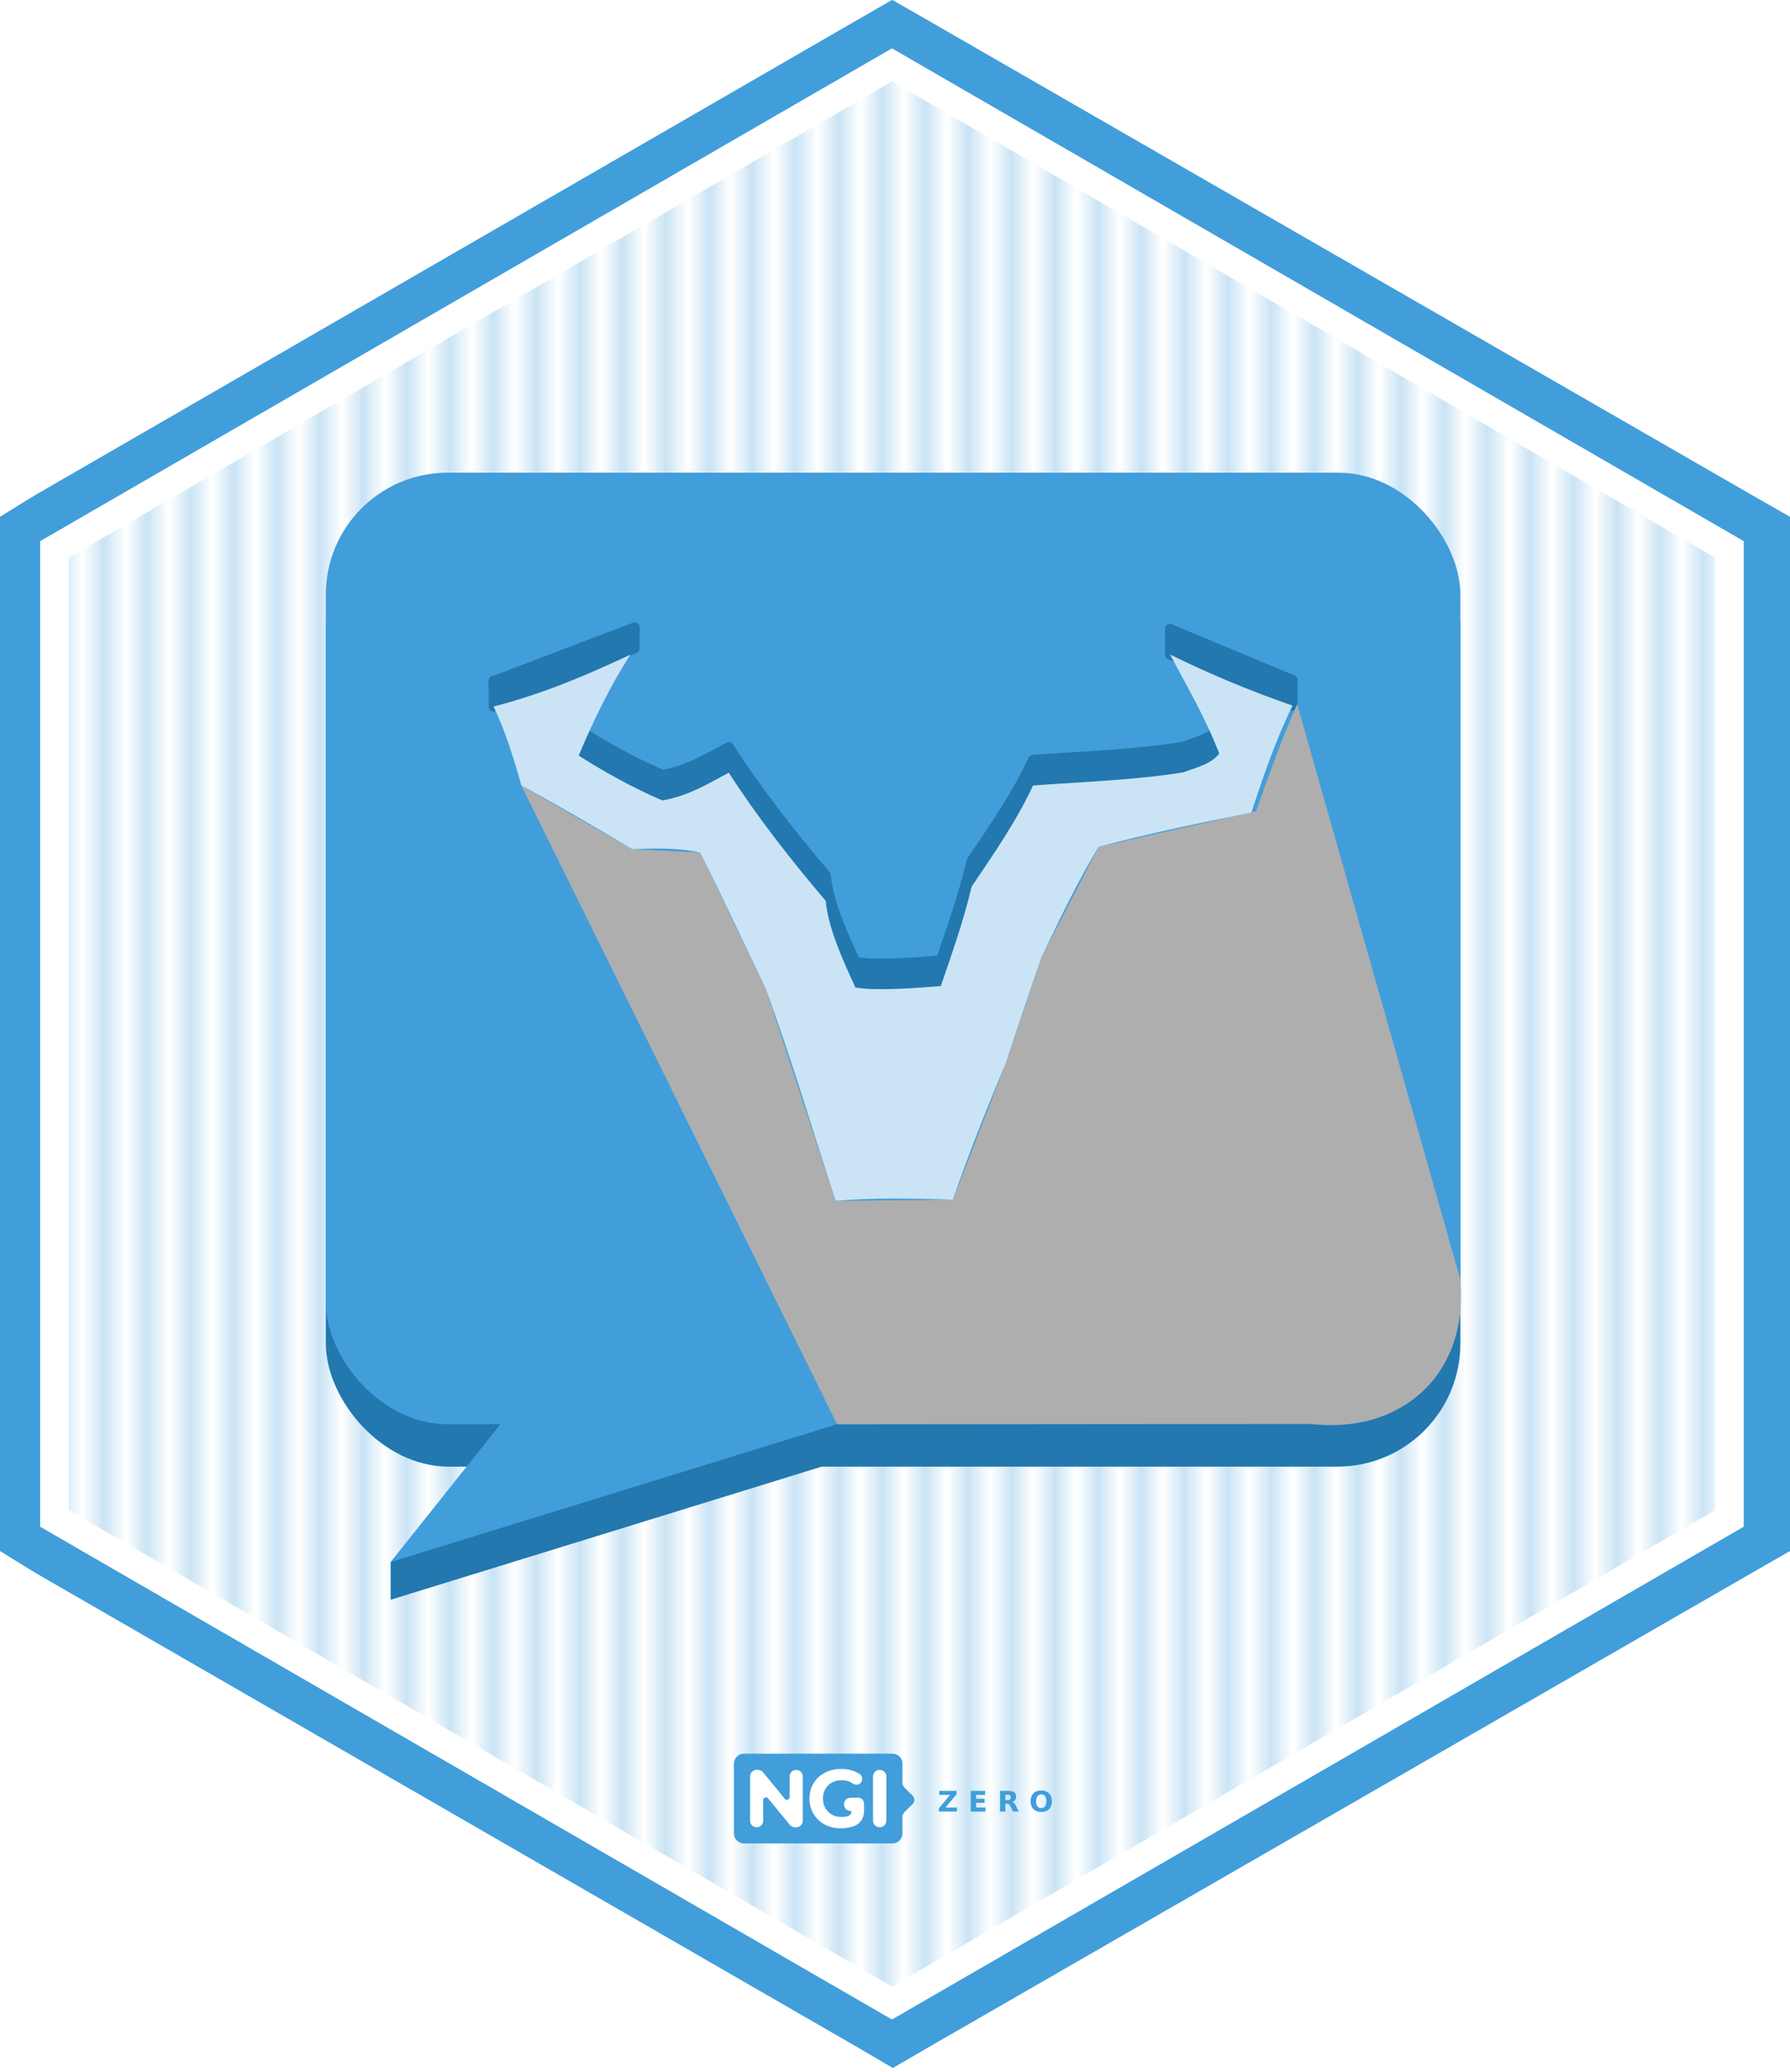
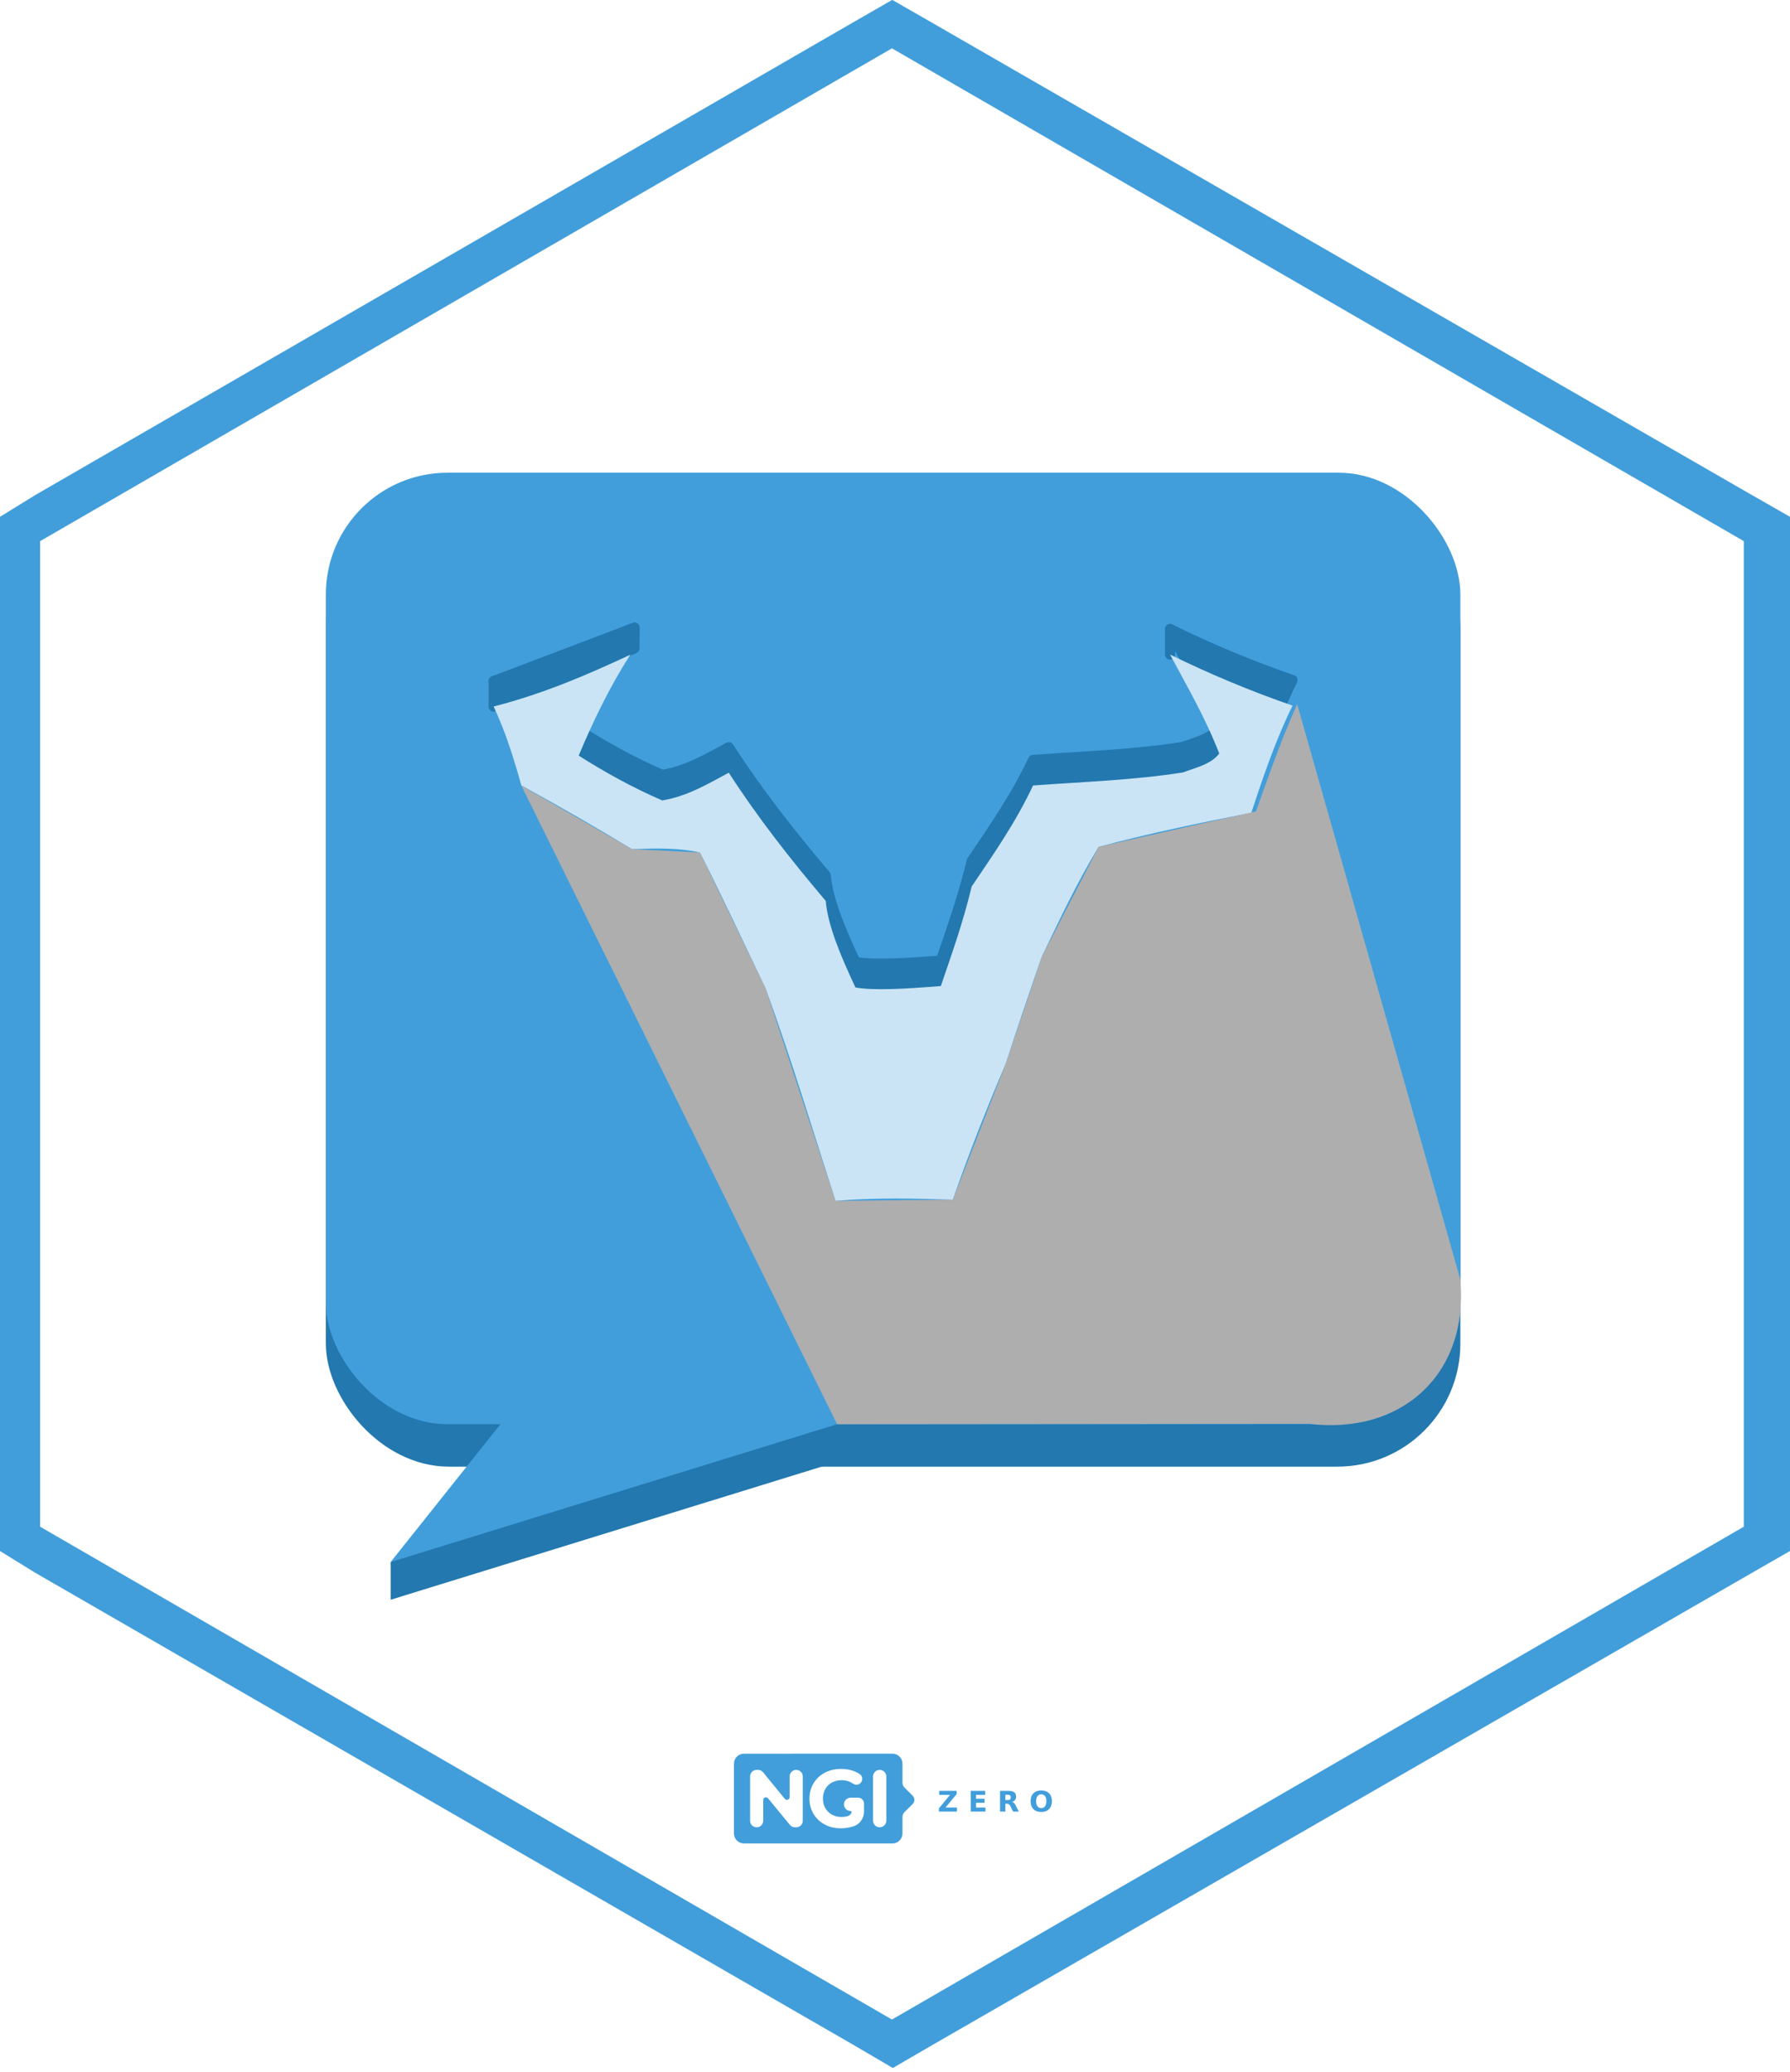
<svg xmlns="http://www.w3.org/2000/svg" xmlns:ns1="http://sodipodi.sourceforge.net/DTD/sodipodi-0.dtd" xmlns:ns2="http://www.inkscape.org/namespaces/inkscape" xmlns:xlink="http://www.w3.org/1999/xlink" width="43.9mm" height="50.8mm" viewBox="0 0 43.9 50.8" version="1.1" id="svg5" ns1:docname="GNUnet.messenger.hex.svg" ns2:version="1.3.2 (091e20ef0f, 2023-11-25)">
  <ns1:namedview id="namedview8" pagecolor="#ffffff" bordercolor="#666666" borderopacity="1.0" ns2:pageshadow="2" ns2:pageopacity="0.0" ns2:pagecheckerboard="0" ns2:document-units="mm" showgrid="false" fit-margin-top="0" fit-margin-left="0" fit-margin-right="0" fit-margin-bottom="0" ns2:zoom="1.4142136" ns2:cx="113.13709" ns2:cy="110.30866" ns2:window-width="1920" ns2:window-height="1008" ns2:window-x="0" ns2:window-y="0" ns2:window-maximized="1" ns2:current-layer="svg5" ns2:showpageshadow="2" ns2:deskcolor="#d1d1d1" />
  <defs id="defs2">
    <pattern ns2:collect="always" xlink:href="#Strips4_1" preserveAspectRatio="xMidYMid" id="pattern30" patternTransform="scale(2)" x="0" y="0" />
    <pattern ns2:collect="always" patternUnits="userSpaceOnUse" width="1.25" height="1" patternTransform="translate(0,0) scale(2,2)" preserveAspectRatio="xMidYMid" id="Strips4_1" style="fill:#cae4f5" ns2:stockid="Stripes 13 (4:1)" ns2:isstock="true" ns2:label="Stripes 13 (4:1)">
      <rect style="stroke:none" x="0" y="-0.5" width="1" height="2" id="rect203" />
    </pattern>
    <linearGradient gradientUnits="userSpaceOnUse" y2="161.629" x2="79.058" y1="157.91" x1="100.54" id="linearGradient884" xlink:href="#linearGradient880" />
    <linearGradient id="linearGradient880">
      <stop id="stop876" offset="0" style="stop-color:#784421;stop-opacity:1;" />
      <stop id="stop878" offset="1" style="stop-color:#784421;stop-opacity:0;" />
    </linearGradient>
    <linearGradient gradientUnits="userSpaceOnUse" y2="187.636" x2="162.188" y1="188.576" x1="188.859" id="linearGradient1106" xlink:href="#linearGradient880" />
    <linearGradient gradientUnits="userSpaceOnUse" y2="208.925" x2="-1.883" y1="261.788" x1="-1.883" id="linearGradient1408-6" xlink:href="#linearGradient1406" />
    <linearGradient id="linearGradient1406">
      <stop id="stop1402" offset="0" style="stop-color:#000000;stop-opacity:1;" />
      <stop id="stop1404" offset="1" style="stop-color:#000000;stop-opacity:0;" />
    </linearGradient>
    <radialGradient gradientUnits="userSpaceOnUse" gradientTransform="matrix(1,0,0,1.464,0,-64.581)" r="56.134" fy="127.046" fx="140.49" cy="127.046" cx="140.49" id="radialGradient1608" xlink:href="#linearGradient1606" />
    <linearGradient id="linearGradient1606">
      <stop id="stop1602" offset="0" style="stop-color:#fdbc5c;stop-opacity:1" />
      <stop id="stop1604" offset="1" style="stop-color:#fdd08c;stop-opacity:0;" />
    </linearGradient>
    <linearGradient gradientUnits="userSpaceOnUse" y2="276.31" y1="233.23" x2="529.53" x1="479.79" id="d">
      <stop id="stop16254" stop-color="#fff" offset="0" />
      <stop id="stop16256" stop-opacity="0" stop-color="#fff" offset="1" />
    </linearGradient>
    <clipPath id="c">
      <path id="path16259" fill="#009688" fill-rule="evenodd" d="m 503.51,222.01 c -20.04,0 -36.286,16.246 -36.286,36.286 0,1.925 0.151,3.814 0.44,5.657 1.402,6.762 6.687,9.389 6.687,9.389 1.108,0.908 2.484,1.836 4.073,2.752 l -0.13,-0.004 c 0,0 3.331,18.563 9.444,18.41 4.622,-0.116 8.25,-9.453 14.128,-9.265 5.872,0.188 8.256,9.151 14.1,9.213 3.374,0.036 6.307,-5.744 8.16,-10.528 0.586,-0.12 1.17,-0.25 1.749,-0.392 5.556,5.254 18.398,10.599 23.87,12.412 a 0.533,0.533 0 0 0 0.177,-0.14 c 1.396,-1.82 -7.954,-16.01 -12.983,-23.372 a 36.17,36.17 0 0 0 2.856,-14.132 c 0,-20.04 -16.246,-36.286 -36.286,-36.286 z" />
    </clipPath>
    <filter color-interpolation-filters="sRGB" height="1.127" width="1.114" y="-0.064" x="-0.057" id="b">
      <feGaussianBlur id="feGaussianBlur16262" stdDeviation="7.406" />
    </filter>
    <filter color-interpolation-filters="sRGB" height="1.071" width="1.073" y="-0.036" x="-0.036" id="a">
      <feGaussianBlur id="feGaussianBlur16265" stdDeviation="1.279" />
    </filter>
    <clipPath clipPathUnits="userSpaceOnUse" id="clipPath80613">
-       <polygon points="36.911,66.116 36.911,132.309 36.911,135.321 39.346,136.825 96.715,169.921 99.273,171.419 101.853,169.921 159.319,136.825 161.938,135.321 161.938,132.309 161.938,66.116 161.938,63.104 159.308,61.6 101.841,28.504 99.234,27.006 96.629,28.504 39.347,61.6 36.911,63.104 " id="polygon80615" style="fill:#77889b;fill-opacity:1" transform="matrix(1.478,0,0,1.478,81.707,-272.071)" />
-     </clipPath>
+       </clipPath>
    <linearGradient xlink:href="#linearGradient5562" id="linearGradient5384" gradientUnits="userSpaceOnUse" gradientTransform="translate(70.65,-1055.151)" x1="200.597" y1="351.411" x2="290.087" y2="506.188" />
    <linearGradient id="linearGradient5562">
      <stop style="stop-color:#699ad7;stop-opacity:1" offset="0" id="stop5564" />
      <stop id="stop5566" offset="0.243" style="stop-color:#7eb1dd;stop-opacity:1" />
      <stop style="stop-color:#7ebae4;stop-opacity:1" offset="1" id="stop5568" />
    </linearGradient>
    <linearGradient xlink:href="#linearGradient5053" id="linearGradient5386" gradientUnits="userSpaceOnUse" gradientTransform="translate(864.696,-1491.341)" x1="-584.199" y1="782.336" x2="-496.297" y2="937.714" />
    <linearGradient id="linearGradient5053">
      <stop style="stop-color:#415e9a;stop-opacity:1" offset="0" id="stop5055" />
      <stop id="stop5057" offset="0.232" style="stop-color:#4a6baf;stop-opacity:1" />
      <stop style="stop-color:#5277c3;stop-opacity:1" offset="1" id="stop5059" />
    </linearGradient>
    <linearGradient xlink:href="#linearGradient1407" id="linearGradient1409" x1="-171.066" y1="270.244" x2="-129.897" y2="203.396" gradientUnits="userSpaceOnUse" />
    <linearGradient id="linearGradient1407">
      <stop style="stop-color:#264d82;stop-opacity:1" offset="0" id="stop1403" />
      <stop style="stop-color:#56a4d7;stop-opacity:1" offset="1" id="stop1405" />
    </linearGradient>
    <linearGradient gradientUnits="userSpaceOnUse" y2="5.924" x2="17.236" y1="22.513" x1="17.037" id="linearGradient2695" xlink:href="#linearGradient2693" ns2:collect="always" gradientTransform="translate(120.839,-62.869)" />
    <linearGradient id="linearGradient2693" ns2:collect="always">
      <stop id="stop2689" offset="0" style="stop-color:#cae4f5;stop-opacity:1" />
      <stop id="stop2691" offset="1" style="stop-color:#ffffff;stop-opacity:1" />
    </linearGradient>
  </defs>
  <polygon points="99.273,171.419 101.853,169.921 159.319,136.825 161.938,135.321 161.938,132.309 161.938,66.116 161.938,63.104 159.308,61.6 101.841,28.504 99.234,27.006 96.629,28.504 39.347,61.6 36.911,63.104 36.911,66.116 36.911,132.309 36.911,135.321 39.346,136.825 96.715,169.921 " id="polygon71814" style="fill:#ffffff;fill-opacity:1" transform="matrix(0.351,0,0,0.352,-12.96,-9.5)" />
  <g id="g1023" transform="matrix(0.265,0,0,0.265,3.346,-1.721)" style="fill:url(#pattern30);fill-opacity:1">
-     <path id="polygon4013" style="fill:url(#pattern30);fill-opacity:1;stroke-width:1.325" d="m 69.949,6.482 -3.451,1.984 -75.896,43.852 -3.229,1.992 v 3.99 87.705 3.99 l 3.227,1.992 76.014,43.852 3.389,1.986 3.418,-1.986 76.141,-43.852 3.471,-1.992 v -3.99 -87.705 -3.99 L 149.547,52.318 73.405,8.466 Z m -0.027,4.484 78.836,45.596 v 91.184 l -78.836,45.596 -78.176,-45.213 -0.66,-0.383 V 56.562 Z m 0,3.061 -76.186,44.061 V 146.216 L 69.922,190.281 146.108,146.216 V 58.088 Z" />
-   </g>
+     </g>
  <g id="g14" transform="matrix(0.265,0,0,0.265,3.346,-1.721)" style="fill:#419edb;fill-opacity:1">
    <path id="path12" style="fill:#419edb;fill-opacity:1;stroke-width:1.325" d="m 69.949,6.482 -3.451,1.984 -75.896,43.852 -3.229,1.992 v 3.99 87.705 3.99 l 3.227,1.992 76.014,43.852 3.389,1.986 3.418,-1.986 76.141,-43.852 3.471,-1.992 v -3.99 -87.705 -3.99 L 149.547,52.318 73.405,8.466 Z m -0.027,4.484 78.836,45.596 v 91.184 l -78.836,45.596 -78.176,-45.213 -0.66,-0.383 V 56.562 Z" ns1:nodetypes="ccccccccccccccccccccccccccc" />
  </g>
  <g id="g44" transform="matrix(0.028,0,0,-0.028,82.608,48.336)" />
  <g id="g30" transform="translate(-46.476,-2.4793519e-4)">
    <rect style="opacity:1;fill:#ffffff;fill-opacity:1;fill-rule:evenodd;stroke:none;stroke-width:2.3" id="rect30" width="3.765" height="1.754" x="64.721" y="43.311" />
    <g id="g3114-6" transform="matrix(0.392,0,0,0.392,37.605,-23.124)" style="fill:#419edb;fill-opacity:1">
      <path id="path30-2" style="fill:#419edb;fill-opacity:1;stroke:none;stroke-width:0.056" d="m 69.172,168.677 c -0.342,0 -0.623,0.281 -0.623,0.623 v 4.367 c 0,0.342 0.281,0.623 0.623,0.623 h 9.298 c 0.342,0 0.622,-0.281 0.622,-0.623 v -1.029 c 0,-0.114 0.045,-0.223 0.126,-0.304 l 0.513,-0.513 c 0.143,-0.143 0.142,-0.374 -0.001,-0.517 l -0.511,-0.509 c -0.081,-0.081 -0.127,-0.19 -0.127,-0.305 v -1.192 c 0,-0.342 -0.28,-0.623 -0.622,-0.623 z m 6.078,0.95 c 0.315,0 0.6,0.053 0.857,0.159 0.111,0.046 0.214,0.101 0.31,0.165 0.203,0.136 0.214,0.434 0.018,0.589 -0.126,0.099 -0.305,0.1 -0.437,0.009 -0.208,-0.143 -0.444,-0.214 -0.707,-0.214 -0.229,0 -0.433,0.048 -0.611,0.144 -0.178,0.096 -0.316,0.231 -0.415,0.406 -0.099,0.174 -0.15,0.374 -0.15,0.6 0,0.222 0.051,0.42 0.15,0.595 0.099,0.174 0.237,0.31 0.413,0.408 0.176,0.098 0.376,0.147 0.602,0.147 0.131,0 0.255,-0.016 0.372,-0.047 0.124,-0.033 0.219,-0.126 0.256,-0.243 0.013,-0.042 -0.019,-0.084 -0.062,-0.084 -0.239,0 -0.431,-0.202 -0.415,-0.444 0.014,-0.221 0.208,-0.388 0.43,-0.388 h 0.41 c 0.004,0 0.008,0.001 0.011,0.001 0.004,-1.1e-4 0.007,-0.001 0.01,-0.001 h 0.029 c 0.202,0 0.365,0.164 0.365,0.366 v 0.51 c 0,0.419 -0.27,0.794 -0.67,0.918 -0.003,5.3e-4 -0.005,0.001 -0.007,0.002 -0.257,0.079 -0.515,0.118 -0.775,0.118 -0.373,0 -0.708,-0.079 -1.006,-0.238 -0.298,-0.159 -0.531,-0.379 -0.7,-0.661 -0.169,-0.282 -0.254,-0.601 -0.254,-0.957 0,-0.356 0.084,-0.675 0.254,-0.957 0.169,-0.282 0.404,-0.504 0.705,-0.663 0.301,-0.159 0.64,-0.238 1.016,-0.238 z m -5.279,0.061 h 0.082 c 0.123,0 0.239,0.056 0.317,0.151 l 1.36,1.66 c 0.102,0.124 0.303,0.053 0.303,-0.107 v -1.293 c 0,-0.227 0.183,-0.411 0.41,-0.411 0.227,0 0.411,0.184 0.411,0.411 v 2.771 c 0,0.227 -0.184,0.41 -0.411,0.41 h -0.077 c -0.123,0 -0.239,-0.055 -0.317,-0.15 l -1.366,-1.662 c -0.102,-0.124 -0.303,-0.052 -0.303,0.108 v 1.294 c 0,0.227 -0.183,0.41 -0.41,0.41 -0.227,0 -0.411,-0.183 -0.411,-0.41 v -2.771 c 0,-0.227 0.184,-0.411 0.411,-0.411 z m 7.695,0 c 0.23,0 0.416,0.186 0.416,0.416 v 2.76 c 0,0.23 -0.186,0.415 -0.416,0.415 -0.23,0 -0.415,-0.185 -0.415,-0.415 v -2.76 c 0,-0.23 0.185,-0.416 0.415,-0.416 z" />
      <g aria-label="Z E R O" transform="matrix(0.056,0,0,0.056,67.751,175.089)" style="font-variant:normal;font-weight:600;font-stretch:normal;font-size:31.76px;font-family:'Montserrat SemiBold';-inkscape-font-specification:Montserrat-SemiBold;font-variant-ligatures:normal;font-variant-caps:normal;font-variant-numeric:normal;font-feature-settings:normal;text-align:start;writing-mode:lr-tb;text-anchor:start;fill:#419edb;fill-opacity:1;fill-rule:nonzero;stroke:none" id="text56-3">
        <path style="fill:#419edb;fill-opacity:1" d="m 243.581,-73.015 h 19.462 v 3.613 l -12.422,15.027 h 12.778 v 4.513 h -20.176 v -3.613 l 12.422,-15.027 h -12.065 z" id="path2325-8" />
        <path style="fill:#419edb;fill-opacity:1" d="m 278.768,-73.015 h 16.113 v 4.513 h -10.142 v 4.311 h 9.537 v 4.513 h -9.537 v 5.304 h 10.483 v 4.513 H 278.768 Z" id="path2327-6" />
        <path style="fill:#419edb;fill-opacity:1" d="m 320.004,-62.749 q 1.876,0 2.683,-0.698 0.822,-0.698 0.822,-2.295 0,-1.582 -0.822,-2.264 -0.806,-0.682 -2.683,-0.682 h -2.512 v 5.939 z m -2.512,4.125 v 8.762 h -5.971 v -23.153 h 9.119 q 4.575,0 6.699,1.535 2.14,1.535 2.14,4.854 0,2.295 -1.117,3.768 -1.101,1.473 -3.334,2.171 1.225,0.279 2.187,1.272 0.977,0.977 1.969,2.978 l 3.241,6.575 h -6.358 l -2.822,-5.753 q -0.853,-1.737 -1.737,-2.373 -0.868,-0.636 -2.326,-0.636 z" id="path2329-2" />
        <path style="fill:#419edb;fill-opacity:1" d="m 357.579,-69.107 q -2.729,0 -4.234,2.016 -1.504,2.016 -1.504,5.676 0,3.644 1.504,5.66 1.504,2.016 4.234,2.016 2.745,0 4.249,-2.016 1.504,-2.016 1.504,-5.66 0,-3.66 -1.504,-5.676 -1.504,-2.016 -4.249,-2.016 z m 0,-4.327 q 5.583,0 8.746,3.195 3.164,3.195 3.164,8.824 0,5.614 -3.164,8.808 -3.164,3.195 -8.746,3.195 -5.567,0 -8.746,-3.195 -3.164,-3.195 -3.164,-8.808 0,-5.629 3.164,-8.824 3.179,-3.195 8.746,-3.195 z" id="path2331-7" />
      </g>
    </g>
  </g>
  <path style="fill:#000000;stroke-width:0.318" id="path12-3" d="" />
  <g id="g1" transform="matrix(0.933,0,0,0.933,-50.266,37.757)">
    <g id="g2588" style="display:inline" transform="translate(60.419,-31.435)">
      <rect ry="3.234" y="4.22" x="2.022" height="25.288" width="29.822" id="rect2536-5" style="display:inline;fill:#2278af;fill-opacity:1;stroke:none;stroke-width:0.097;stroke-linecap:round;stroke-linejoin:round;stroke-miterlimit:4;stroke-dasharray:none;stroke-dashoffset:0;stroke-opacity:1;paint-order:stroke markers fill" />
      <rect style="fill:#419edb;fill-opacity:1;stroke:none;stroke-width:0.096;stroke-linecap:round;stroke-linejoin:round;stroke-miterlimit:4;stroke-dasharray:none;stroke-dashoffset:0;stroke-opacity:1;paint-order:stroke markers fill" id="rect2536" width="29.822" height="25.004" x="2.022" y="3.389" ry="3.198" />
      <path id="path2567-3" d="m 15.461,29.383 -11.736,3.623 4.95e-5,-0.99 C 8.315,29.321 11.754,29.151 15.461,28.393 Z" style="display:inline;fill:#2278af;fill-opacity:1;stroke:none;stroke-width:0.265px;stroke-linecap:butt;stroke-linejoin:miter;stroke-opacity:1" ns1:nodetypes="ccccc" />
      <path style="fill:#419edb;fill-opacity:1;stroke:none;stroke-width:0.265px;stroke-linecap:butt;stroke-linejoin:miter;stroke-opacity:1" d="M 15.461,28.393 3.724,32.016 7.123,27.75 Z" id="path2567" />
    </g>
-     <path id="path2609" d="m 84.632,-23.938 v 0.671 l 3.22,1.342 v -0.671 z" style="fill:#2278af;fill-opacity:1;stroke:#2278af;stroke-width:0.265px;stroke-linecap:round;stroke-linejoin:round;stroke-opacity:1" />
+     <path id="path2609" d="m 84.632,-23.938 v 0.671 v -0.671 z" style="fill:#2278af;fill-opacity:1;stroke:#2278af;stroke-width:0.265px;stroke-linecap:round;stroke-linejoin:round;stroke-opacity:1" />
    <path ns1:nodetypes="ccccc" id="path2611" d="m 70.558,-23.978 -0.004,0.549 -3.702,1.529 10e-7,-0.671 z" style="fill:#2278af;fill-opacity:1;stroke:#2278af;stroke-width:0.265px;stroke-linecap:round;stroke-linejoin:round;stroke-opacity:1" />
    <path style="fill:#2278af;fill-opacity:1;stroke:#2278af;stroke-width:0.265;stroke-linecap:round;stroke-linejoin:round;stroke-miterlimit:4;stroke-dasharray:none;stroke-dashoffset:0;stroke-opacity:1" d="m 70.441,-23.931 c -0.533,0.833 -0.967,1.727 -1.354,2.648 0.675,0.427 1.39,0.829 2.198,1.178 0.664,-0.111 1.197,-0.435 1.748,-0.729 0.739,1.149 1.613,2.267 2.549,3.37 0.052,0.641 0.392,1.444 0.78,2.274 0.487,0.087 1.338,0.035 2.245,-0.038 0.289,-0.847 0.588,-1.682 0.81,-2.614 0.573,-0.85 1.159,-1.686 1.614,-2.656 1.321,-0.097 2.665,-0.141 3.939,-0.343 0.352,-0.131 0.746,-0.218 0.955,-0.497 -0.378,-0.97 -1.183,-2.265 -1.293,-2.601 1.022,0.502 2.093,0.952 3.22,1.342 -0.439,0.894 -0.768,1.852 -1.084,2.817 -1.347,0.262 -2.689,0.541 -4.013,0.894 -0.565,0.93 -1.024,1.906 -1.491,2.878 -0.335,0.952 -0.647,1.886 -0.949,2.813 -0.464,1.09 -0.928,2.242 -1.392,3.58 -1.069,-0.034 -2.124,-0.052 -3.085,0.033 -0.601,-1.871 -1.17,-3.76 -1.836,-5.578 -0.565,-1.181 -1.091,-2.321 -1.727,-3.576 -0.548,-0.128 -1.165,-0.112 -1.786,-0.089 -0.957,-0.58 -1.928,-1.136 -2.909,-1.675 -0.197,-0.702 -0.411,-1.4 -0.729,-2.073 1.336,-0.344 2.477,-0.841 3.589,-1.36 z" id="path2532-5" ns1:nodetypes="ccccccccccccccccccccccccc" />
    <path ns1:nodetypes="ccccccccccccccccccccccccc" id="path2532" d="m 70.441,-23.26 c -0.533,0.833 -0.967,1.727 -1.354,2.648 0.675,0.427 1.39,0.829 2.198,1.178 0.664,-0.111 1.197,-0.435 1.748,-0.729 0.739,1.149 1.613,2.267 2.549,3.37 0.052,0.641 0.392,1.444 0.78,2.274 0.487,0.087 1.338,0.035 2.245,-0.038 0.289,-0.847 0.588,-1.682 0.81,-2.614 0.573,-0.85 1.159,-1.686 1.614,-2.656 1.321,-0.097 2.665,-0.141 3.939,-0.343 0.352,-0.131 0.746,-0.218 0.955,-0.497 -0.378,-0.97 -0.846,-1.764 -1.293,-2.601 1.022,0.502 2.093,0.952 3.22,1.342 -0.439,0.894 -0.768,1.852 -1.084,2.817 -1.347,0.262 -2.689,0.541 -4.013,0.894 -0.565,0.93 -1.024,1.906 -1.491,2.878 -0.335,0.952 -0.647,1.886 -0.949,2.813 -0.464,1.09 -0.928,2.242 -1.392,3.58 -1.069,-0.034 -2.124,-0.052 -3.085,0.033 -0.601,-1.871 -1.17,-3.76 -1.836,-5.578 -0.565,-1.181 -1.091,-2.321 -1.727,-3.576 -0.548,-0.128 -1.165,-0.112 -1.786,-0.089 -0.957,-0.58 -1.928,-1.136 -2.909,-1.675 -0.197,-0.702 -0.411,-1.4 -0.729,-2.073 1.336,-0.344 2.477,-0.841 3.589,-1.36 z" style="fill:url(#linearGradient2695);fill-opacity:1;stroke:url(#linearGradient2695);stroke-width:0.265;stroke-linecap:round;stroke-linejoin:round;stroke-miterlimit:4;stroke-dasharray:none;stroke-dashoffset:0;stroke-opacity:1" />
    <path ns1:nodetypes="ccccccccccccccc" id="path2697" d="m 67.581,-19.822 8.299,16.78 12.403,-0.011 c 2.367,0.291 4.203,-1.228 3.979,-3.795 l -4.288,-15.115 c -0.458,1.023 -0.759,1.91 -1.084,2.817 l -4.134,0.931 -1.491,2.878 -0.949,2.813 -1.392,3.58 -3.085,0.033 -1.836,-5.578 -1.727,-3.576 -1.786,-0.089 z" style="display:inline;mix-blend-mode:soft-light;fill:#aeaeae;fill-opacity:1;stroke:none;stroke-width:0.265;stroke-linecap:round;stroke-linejoin:round;stroke-miterlimit:4;stroke-dasharray:none;stroke-opacity:1" />
  </g>
</svg>